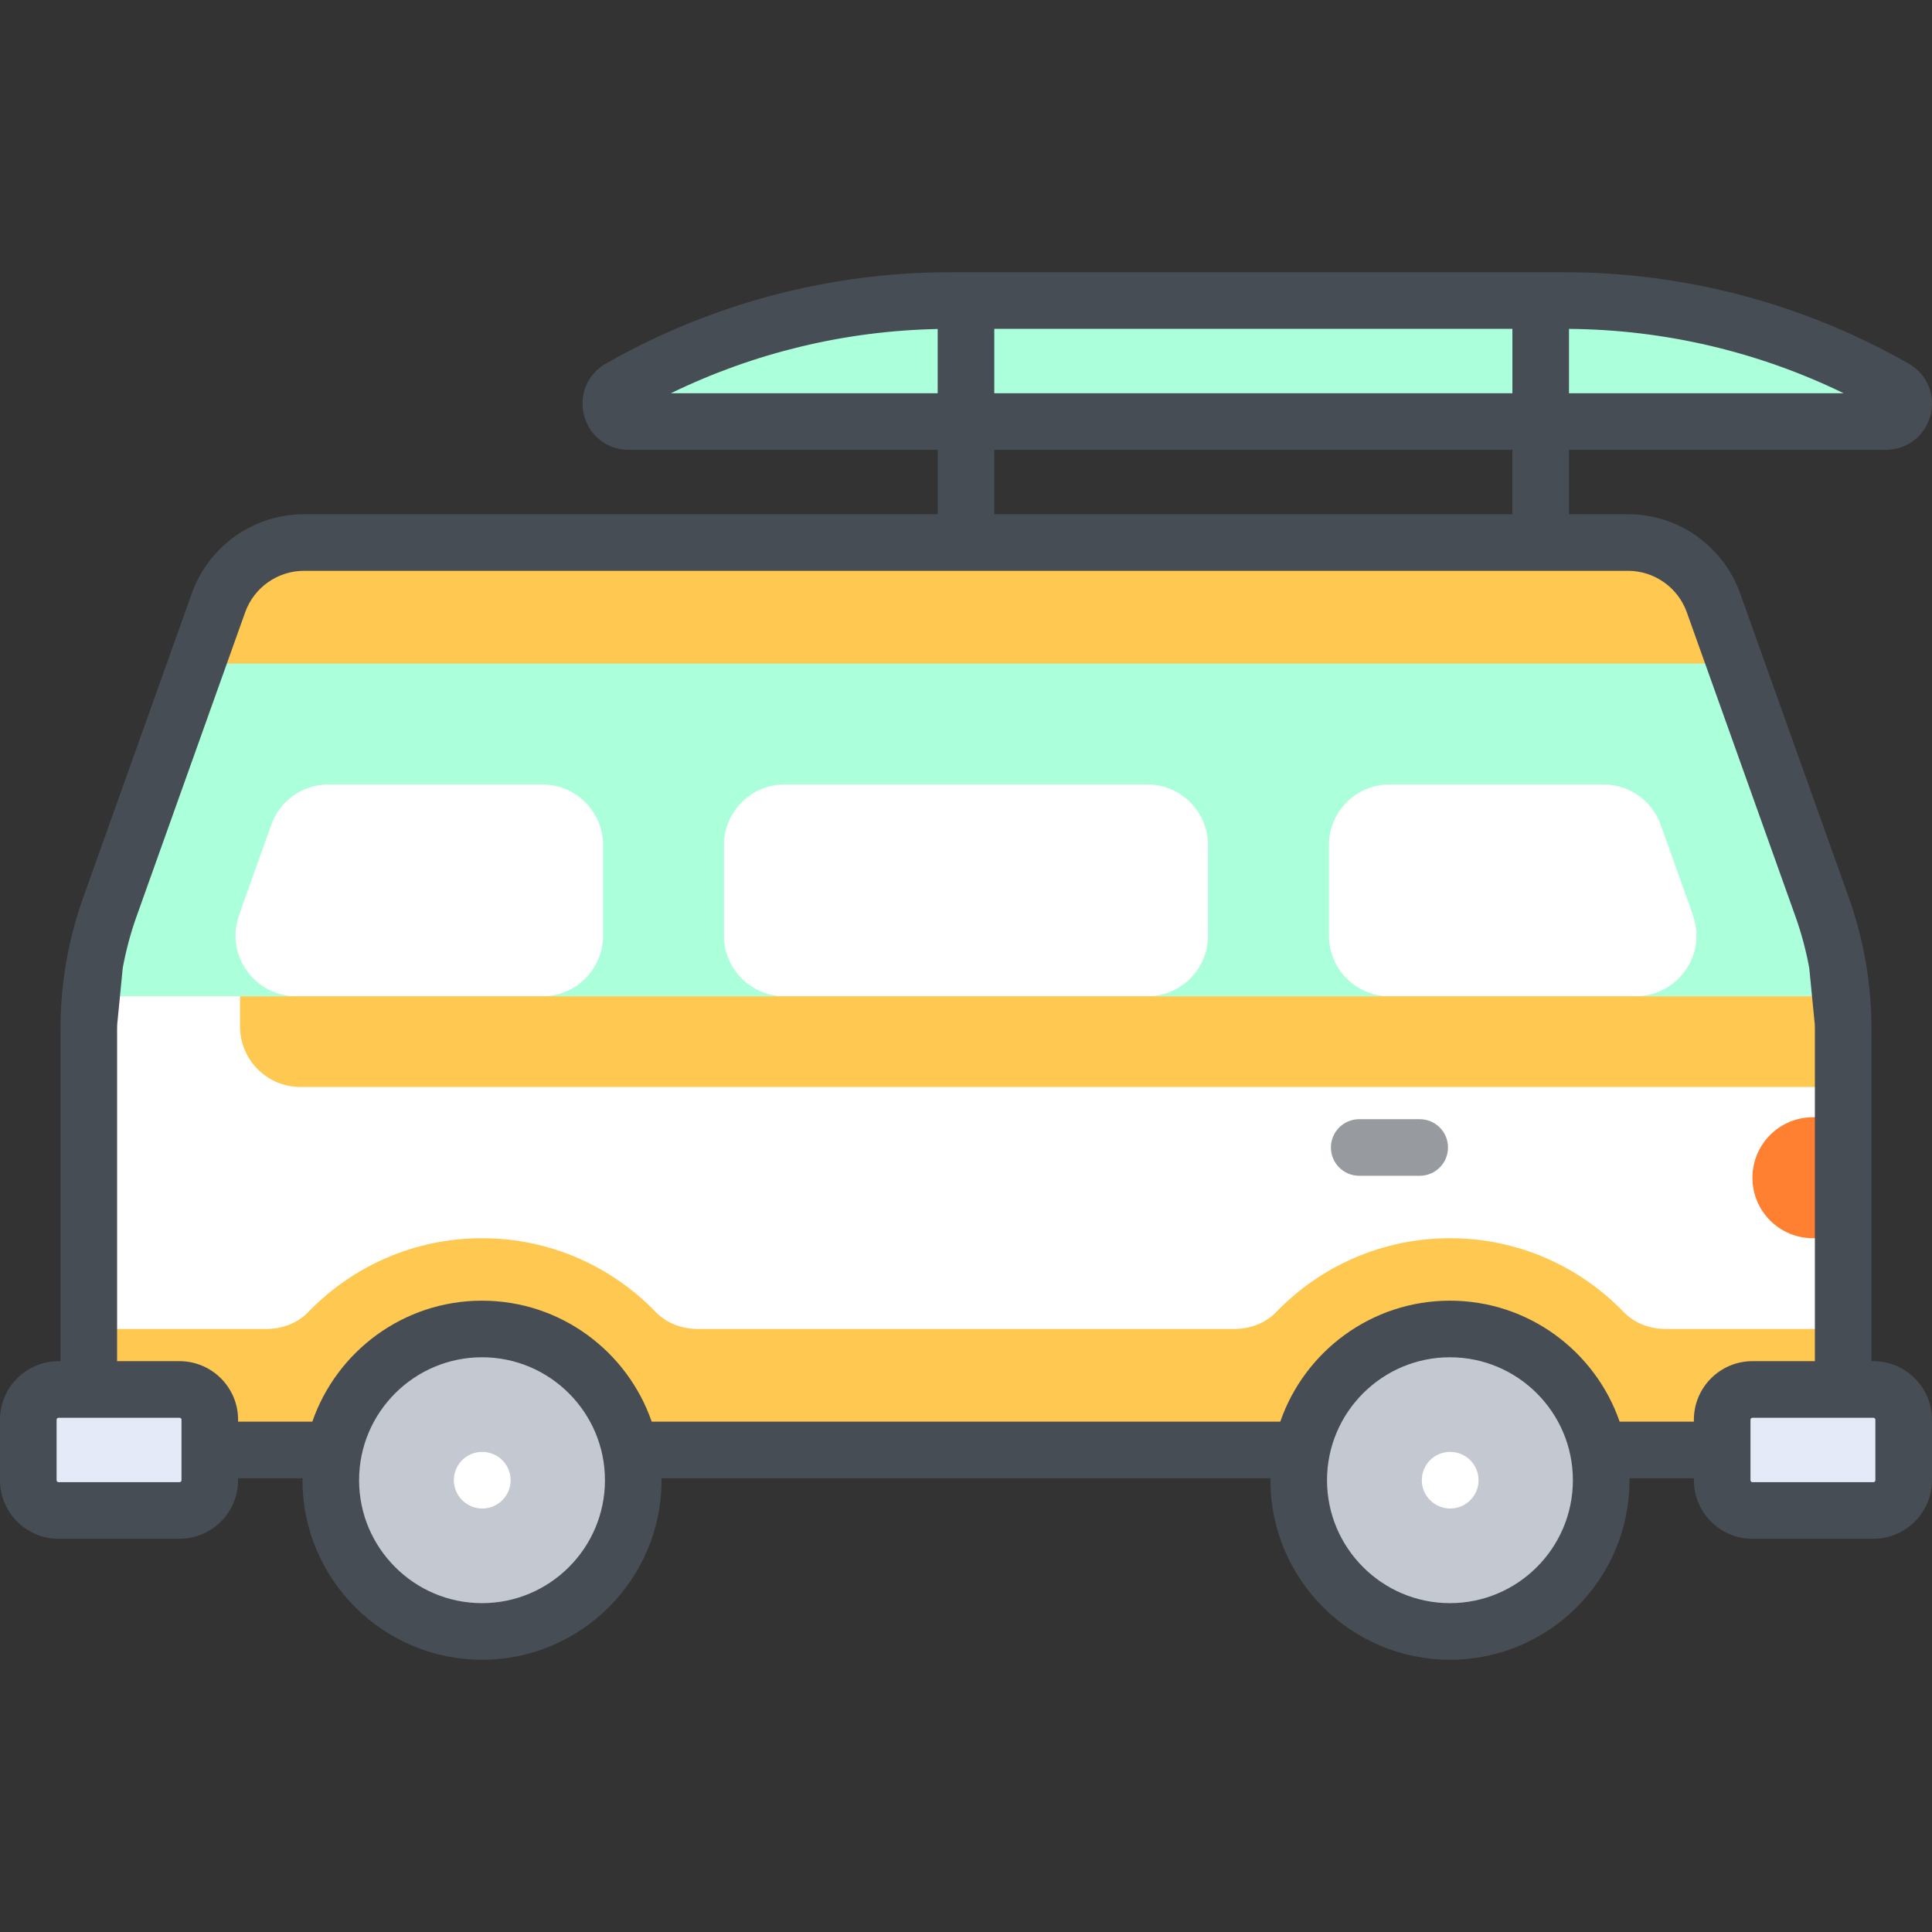
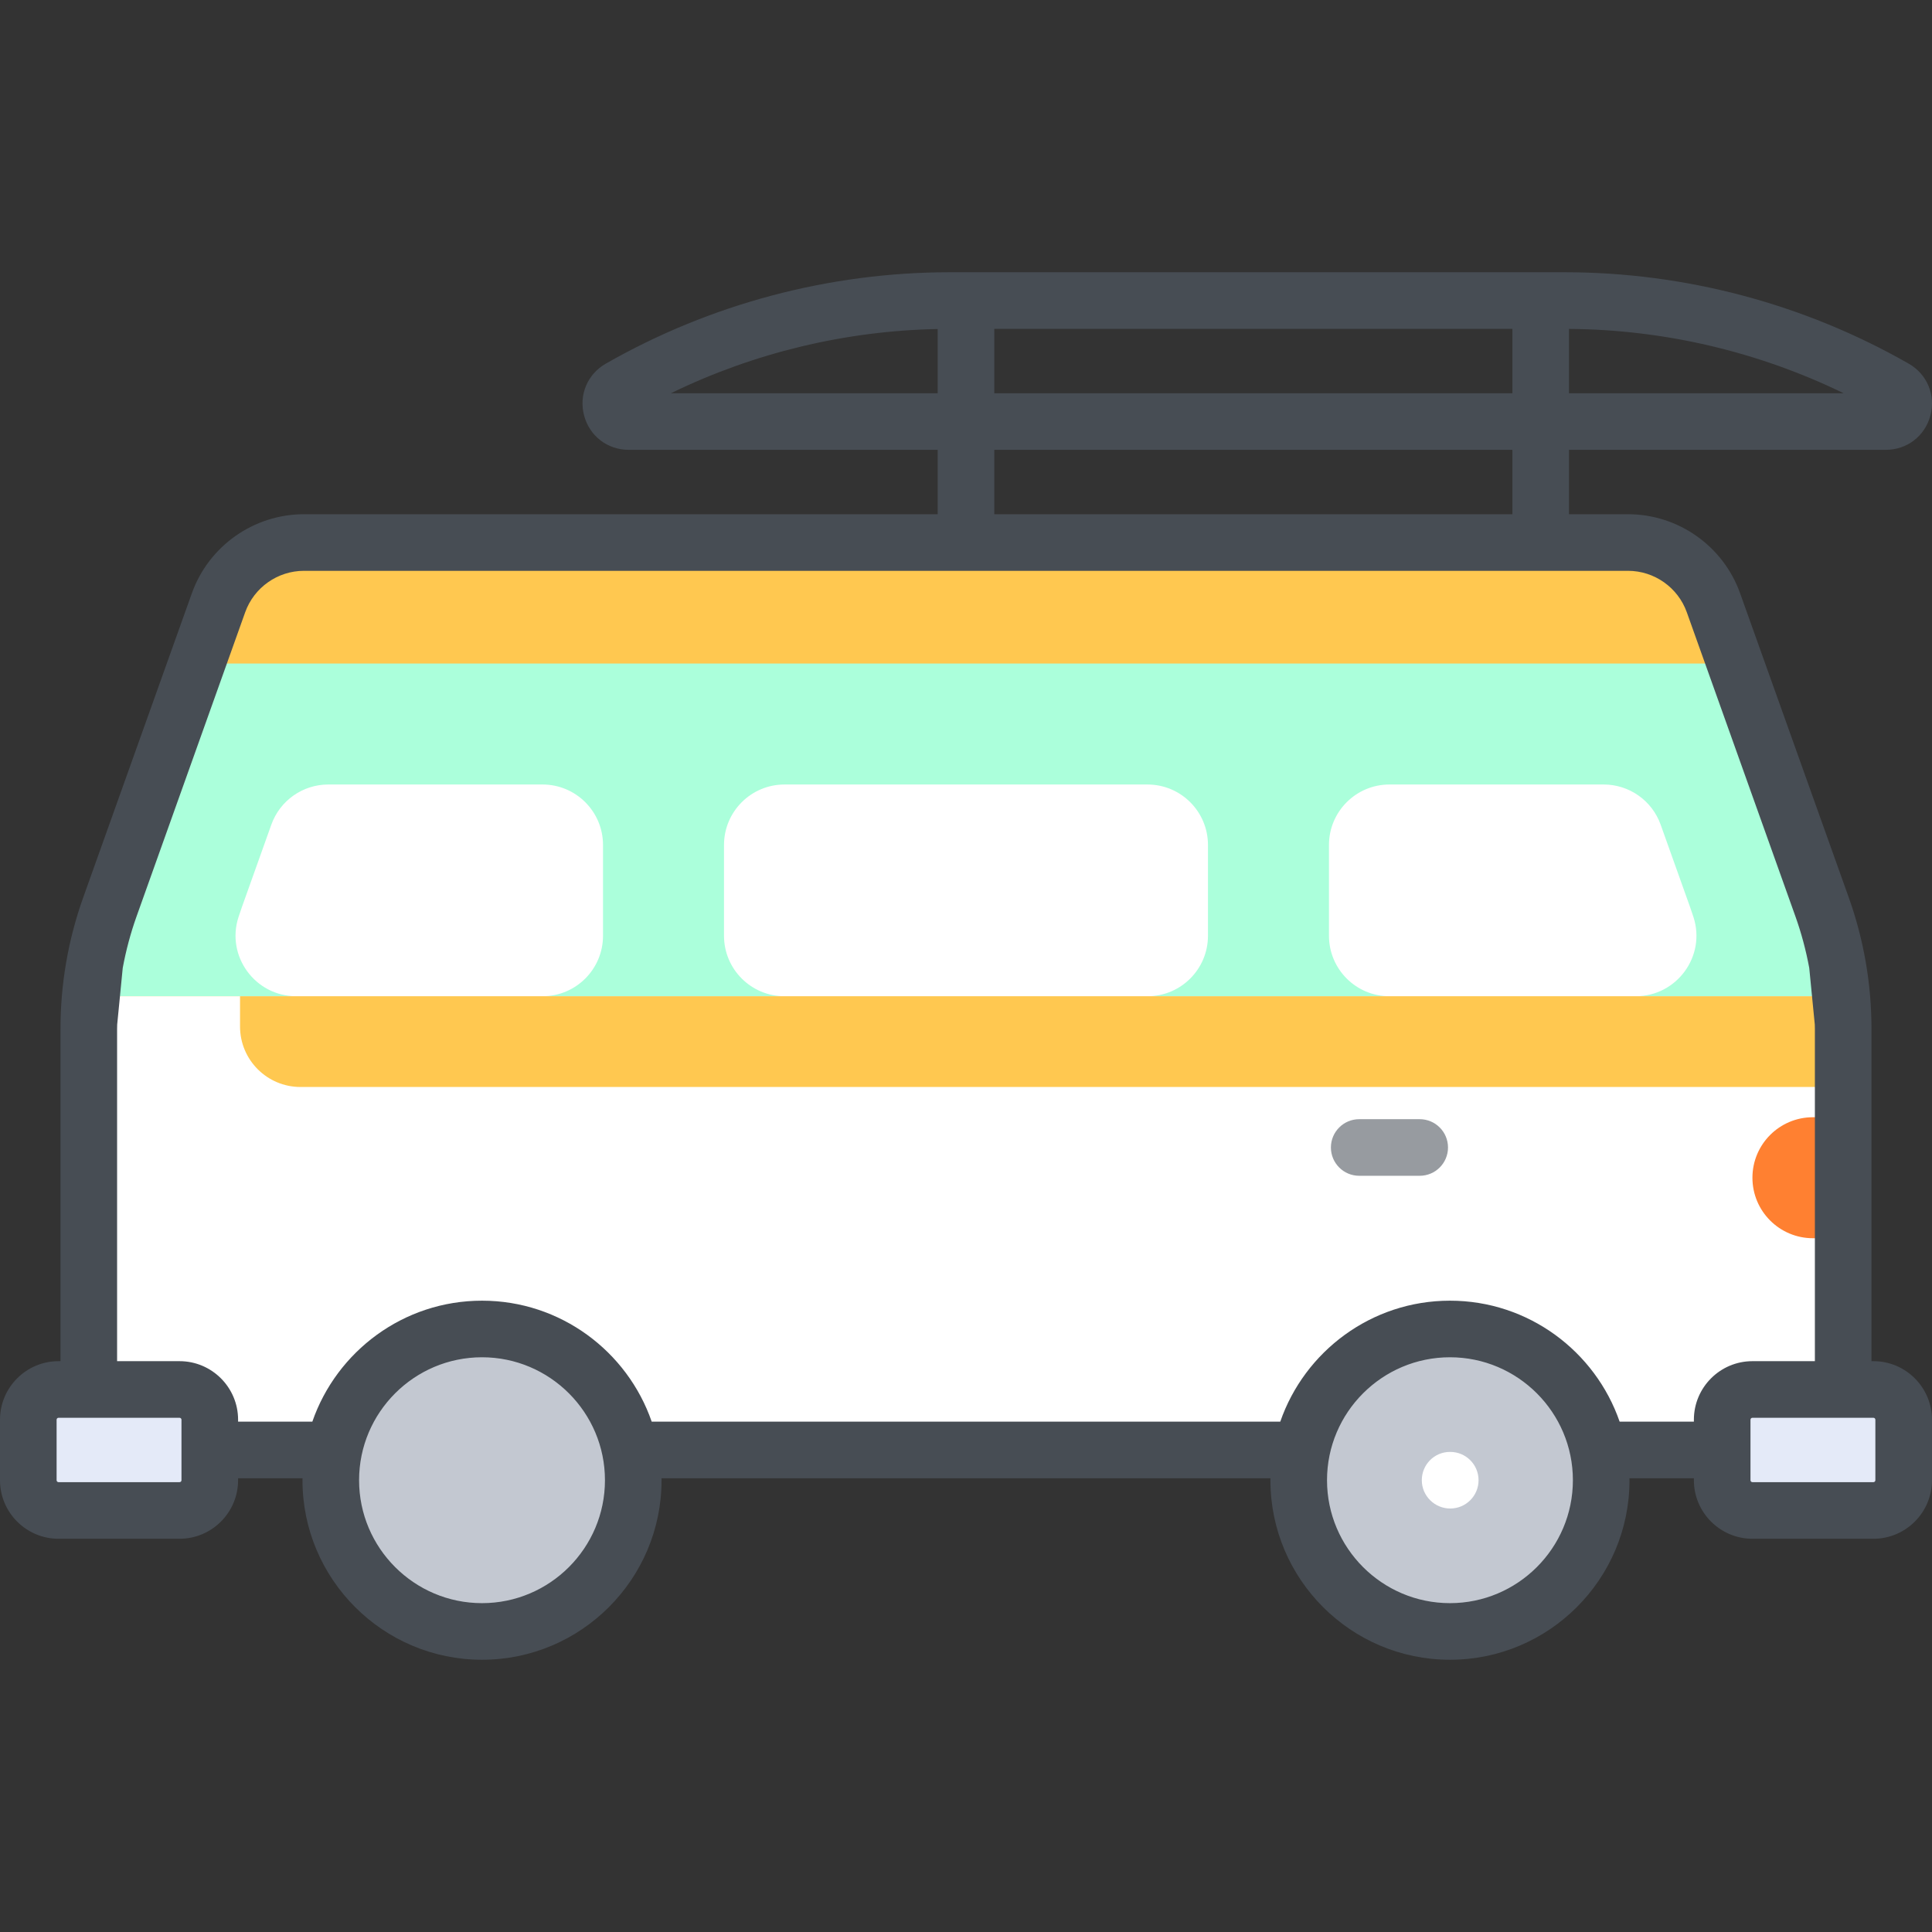
<svg xmlns="http://www.w3.org/2000/svg" version="1.1" id="Capa_1" x="0px" y="0px" viewBox="0 0 511.999 511.999" style="enable-background:new 0 0 511.999 511.999;" xml:space="preserve">
  <rect x="0" y="0" width="511.999" height="511.999" fill="#333333" stroke="none" />
-   <path style="fill:#ABFFDB;" d="M251.762,79.646h162.846c30.69,0,60.849,8.009,87.495,23.236l0,0  c4.207,2.404,2.501,8.829-2.345,8.829H166.61c-4.846,0-6.552-6.424-2.344-8.829l0,0C190.913,87.656,221.072,79.646,251.762,79.646z" />
  <path style="fill:#FFC850;" d="M482.856,240.307l-28.777-80.573c-3.418-9.571-12.484-15.96-22.647-15.96H80.559  c-10.163,0-19.229,6.389-22.647,15.96l-28.777,80.573c-3.709,10.384-5.604,21.328-5.604,32.354v111.594h464.928V272.661  C488.46,261.635,486.564,250.691,482.856,240.307z" />
  <path style="fill:#ABFFDB;" d="M29.136,240.307c-2.736,7.661-4.468,15.629-5.198,23.707h464.116  c-0.729-8.079-2.462-16.047-5.198-23.707l-23.025-64.469H52.161L29.136,240.307z" />
  <g>
    <path style="fill:#FFFFFF;" d="M23.532,272.661v111.594h464.928V272.661c0-2.892-0.147-5.775-0.406-8.646H23.938   C23.679,266.886,23.532,269.769,23.532,272.661z" />
    <path style="fill:#FFFFFF;" d="M304.092,264.015H207.9c-8.854,0-16.032-7.178-16.032-16.032v-24.048   c0-8.854,7.178-16.032,16.032-16.032h96.192c8.854,0,16.032,7.178,16.032,16.032v24.048   C320.124,256.837,312.946,264.015,304.092,264.015z" />
    <path style="fill:#FFFFFF;" d="M352.189,223.934v24.048c0,8.854,7.178,16.032,16.032,16.032h65.265   c10.87,0,18.65-10.606,15.31-20.951c-0.298-0.923-0.61-1.842-0.937-2.757l-7.773-21.766c-2.279-6.381-8.323-10.64-15.098-10.64   H368.22C359.365,207.903,352.189,215.081,352.189,223.934z" />
    <path style="fill:#FFFFFF;" d="M159.805,223.934v24.048c0,8.854-7.178,16.032-16.032,16.032H78.507   c-10.87,0-18.651-10.606-15.31-20.951c0.298-0.923,0.61-1.842,0.937-2.757l7.773-21.766c2.279-6.381,8.323-10.64,15.098-10.64   h56.767C152.627,207.903,159.805,215.081,159.805,223.934z" />
  </g>
  <path style="fill:#FF8031;" d="M480.444,296.078c-8.854,0-16.032,7.178-16.032,16.032c0,8.854,7.178,16.032,16.032,16.032h8.016  v-32.064L480.444,296.078L480.444,296.078z" />
  <g>
    <path style="fill:#FFC850;" d="M488.054,264.015H63.612v8.016c0,8.854,7.178,16.032,16.032,16.032H488.46v-15.402   C488.46,269.769,488.313,266.886,488.054,264.015z" />
-     <path style="fill:#FFC850;" d="M441.394,352.189c-4.137,0-8.217-1.497-11.09-4.474c-11.642-12.062-27.957-19.574-46.052-19.574   c-18.096,0-34.41,7.512-46.052,19.574c-2.873,2.977-6.953,4.474-11.09,4.474H184.882c-4.137,0-8.217-1.497-11.09-4.474   c-11.642-12.062-27.957-19.574-46.052-19.574s-34.41,7.512-46.052,19.574c-2.873,2.977-6.953,4.474-11.09,4.474l-47.065,0.001   v32.064H488.46V352.19L441.394,352.189z" />
  </g>
  <circle style="fill:#C3C8D1;" cx="127.738" cy="392.273" r="40.079" />
  <g>
    <path style="fill:#E4EAF8;" d="M47.58,400.287H15.516c-4.427,0-8.016-3.589-8.016-8.016v-16.032c0-4.427,3.589-8.016,8.016-8.016   h32.063c4.427,0,8.016,3.589,8.016,8.016v16.032C55.596,396.698,52.007,400.287,47.58,400.287z" />
    <path style="fill:#E4EAF8;" d="M496.476,400.287h-32.064c-4.427,0-8.016-3.589-8.016-8.016v-16.032   c0-4.427,3.589-8.016,8.016-8.016h32.064c4.427,0,8.016,3.589,8.016,8.016v16.032C504.492,396.698,500.903,400.287,496.476,400.287   z" />
  </g>
  <circle style="fill:#C3C8D1;" cx="384.254" cy="392.273" r="40.079" />
  <path style="fill:#474D54;" d="M496.476,360.723h-0.516v-88.063c0-11.918-2.032-23.652-6.041-34.875l-28.777-80.573  c-4.472-12.523-16.412-20.938-29.71-20.938H415.8v-17.064h83.959c5.624,0,10.372-3.652,11.816-9.087  c1.443-5.436-0.868-10.963-5.75-13.753c-27.733-15.848-59.275-24.224-91.216-24.224H251.762c-31.94,0-63.483,8.377-91.217,24.224  c-4.883,2.79-7.194,8.317-5.751,13.753c1.444,5.436,6.192,9.087,11.816,9.087h81.886v17.064H80.559  c-13.298,0-25.238,8.414-29.71,20.938l-28.777,80.573c-4.009,11.224-6.041,22.958-6.041,34.875v88.063h-0.516  C6.96,360.723,0,367.683,0,376.239v16.032c0,8.556,6.96,15.516,15.516,15.516h32.063c8.556,0,15.516-6.96,15.516-15.516v-0.516  h17.078c-0.002,0.173-0.013,0.343-0.013,0.516c0,26.236,21.345,47.58,47.58,47.58s47.58-21.345,47.58-47.58  c0-0.173-0.011-0.344-0.013-0.516h161.377c-0.002,0.173-0.013,0.343-0.013,0.516c0,26.236,21.345,47.58,47.58,47.58  c26.236,0,47.58-21.345,47.58-47.58c0-0.173-0.011-0.344-0.013-0.516h17.077v0.516c0,8.556,6.961,15.516,15.516,15.516h32.064  c8.556,0,15.516-6.96,15.516-15.516v-16.032C511.992,367.683,505.032,360.723,496.476,360.723z M415.799,87.164  c25.224,0.179,50.148,6.03,72.774,17.047h-72.774V87.164z M263.496,87.147H400.8v17.064H263.496V87.147z M263.496,119.21H400.8  v17.064H263.496V119.21z M177.796,104.21c22.006-10.715,46.185-16.541,70.701-17.018v17.018H177.796z M48.096,392.271  c0,0.285-0.231,0.516-0.516,0.516H15.516c-0.285,0-0.516-0.231-0.516-0.516v-16.032c0-0.285,0.231-0.516,0.516-0.516h32.063  c0.285,0,0.516,0.231,0.516,0.516v16.032H48.096z M127.74,424.85c-17.965,0-32.58-14.616-32.58-32.58  c0-17.965,14.616-32.581,32.58-32.581s32.58,14.616,32.58,32.581C160.32,410.236,145.705,424.85,127.74,424.85z M384.252,424.85  c-17.965,0-32.58-14.616-32.58-32.58c0-17.965,14.616-32.581,32.58-32.581c17.965,0,32.581,14.616,32.581,32.581  C416.832,410.236,402.217,424.85,384.252,424.85z M480.96,360.723h-16.548c-8.556,0-15.516,6.96-15.516,15.516v0.516h-19.676  c-6.45-18.638-24.165-32.063-44.968-32.063c-20.804,0-38.519,13.426-44.969,32.063H172.708  c-6.45-18.638-24.165-32.063-44.968-32.063c-20.803,0-38.518,13.426-44.968,32.063H63.096v-0.516c0-8.556-6.96-15.516-15.516-15.516  H31.032v-88.063c0-0.383,0.02-0.764,0.024-1.146l1.47-15c0.859-4.637,2.074-9.21,3.672-13.685l21.248-59.491l5.357-15l2.172-6.082  c2.346-6.569,8.608-10.982,15.584-10.982h350.875c6.976,0,13.238,4.414,15.584,10.982l2.172,6.082l5.357,15l21.248,59.491  c1.598,4.475,2.813,9.048,3.672,13.685l1.47,15c0.005,0.382,0.024,0.763,0.024,1.146v15.919v72.144H480.96z M496.992,392.271  c0,0.285-0.231,0.516-0.516,0.516h-32.064c-0.285,0-0.516-0.231-0.516-0.516v-16.032c0-0.285,0.232-0.516,0.516-0.516h32.064  c0.285,0,0.516,0.231,0.516,0.516V392.271z" />
  <g>
-     <path style="fill:#FFFFFF;" d="M127.82,384.771h-0.081c-4.142,0-7.459,3.358-7.459,7.5c0,4.142,3.398,7.5,7.54,7.5   c4.142,0,7.5-3.358,7.5-7.5C135.32,388.129,131.962,384.771,127.82,384.771z" />
    <path style="fill:#FFFFFF;" d="M384.332,384.771h-0.08c-4.142,0-7.46,3.358-7.46,7.5c0,4.142,3.398,7.5,7.54,7.5s7.5-3.358,7.5-7.5   C391.832,388.129,388.474,384.771,384.332,384.771z" />
  </g>
  <path style="fill:#979BA0;" d="M376.236,296.595h-16.032c-4.142,0-7.5,3.358-7.5,7.5s3.358,7.5,7.5,7.5h16.032  c4.142,0,7.5-3.358,7.5-7.5S380.378,296.595,376.236,296.595z" />
  <g>
</g>
  <g>
</g>
  <g>
</g>
  <g>
</g>
  <g>
</g>
  <g>
</g>
  <g>
</g>
  <g>
</g>
  <g>
</g>
  <g>
</g>
  <g>
</g>
  <g>
</g>
  <g>
</g>
  <g>
</g>
  <g>
</g>
</svg>